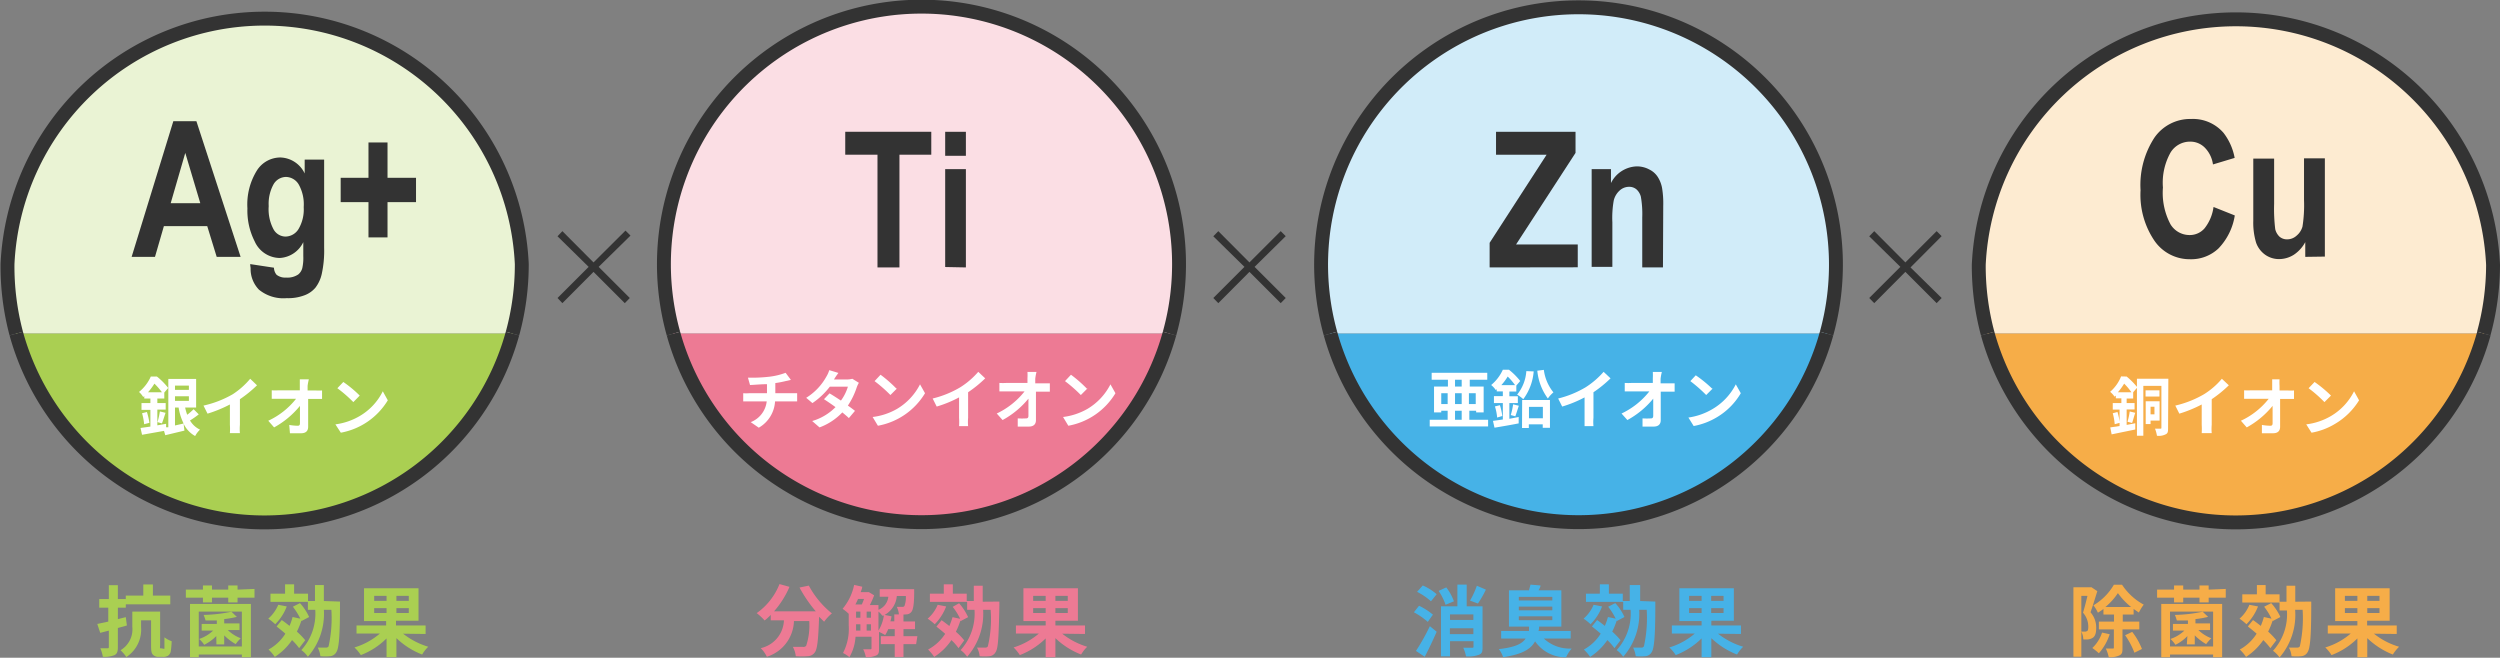
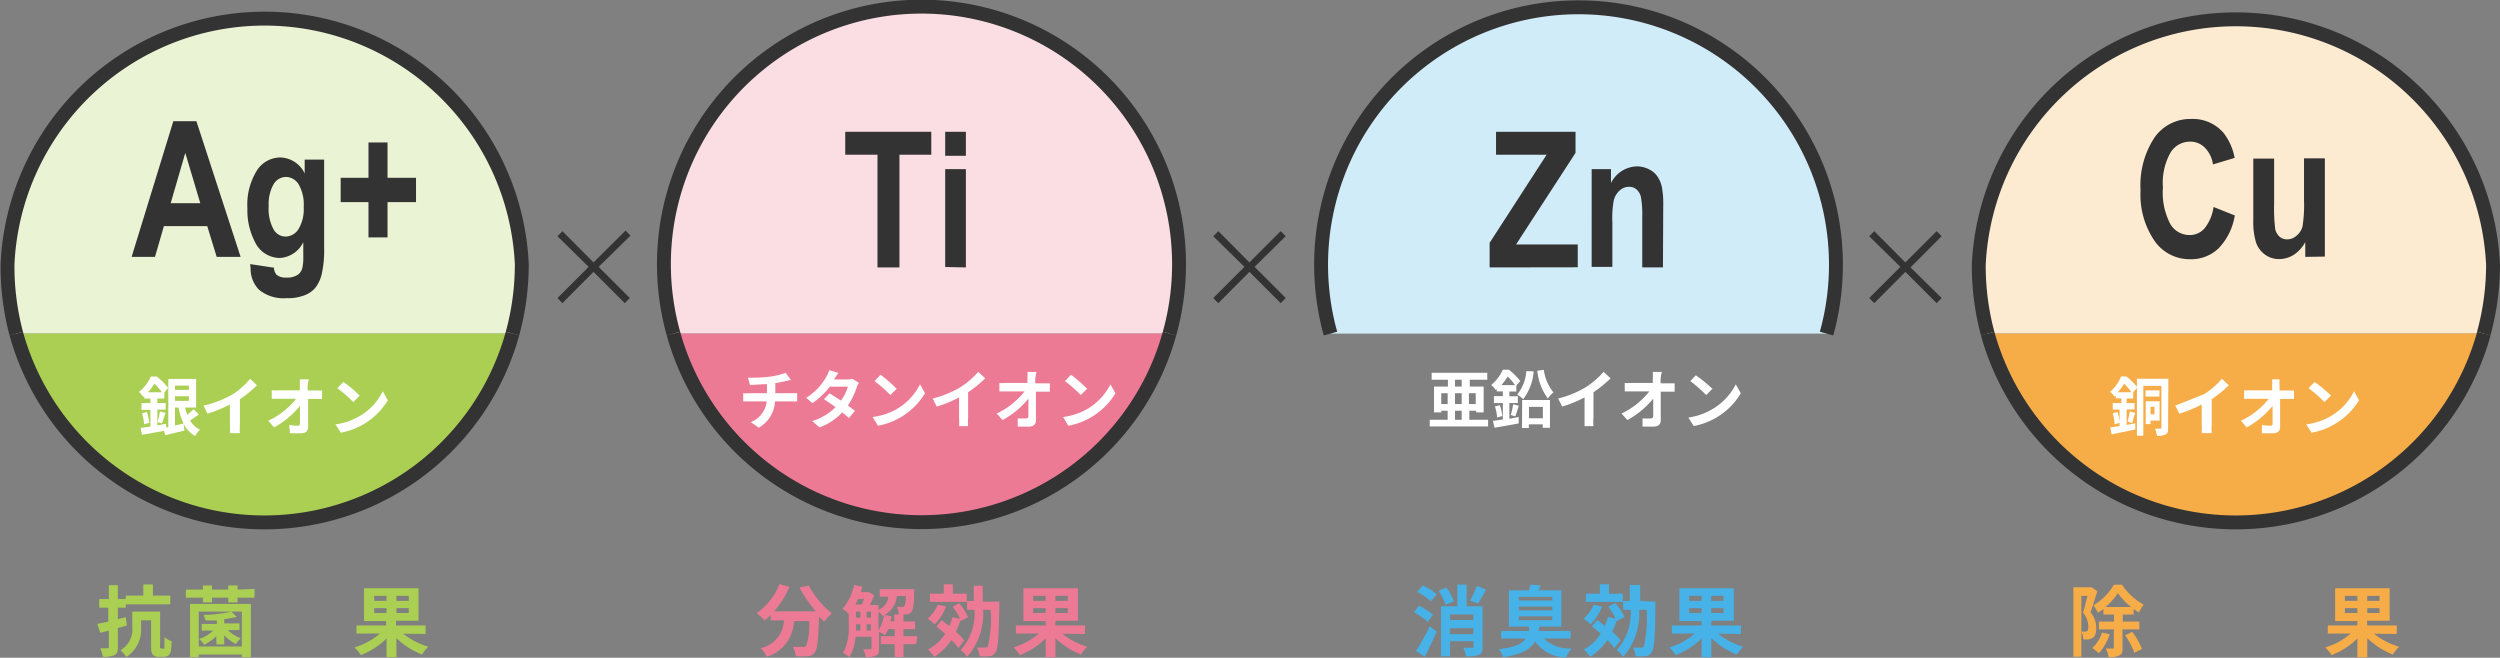
<svg xmlns="http://www.w3.org/2000/svg" id="レイヤー_1" data-name="レイヤー 1" width="179.86" height="47.32" viewBox="0 0 179.86 47.32">
  <rect x="0" y="0" width="179.86" height="47.32" fill="#808080" stroke="none" />
  <defs>
    <style>.cls-1,.cls-4{fill:#fff;}.cls-1{stroke:#5a6673;}.cls-1,.cls-10,.cls-11,.cls-2,.cls-3,.cls-6,.cls-7,.cls-8,.cls-9{stroke-miterlimit:10;}.cls-2{fill:#eaf3d4;}.cls-10,.cls-11,.cls-2,.cls-3,.cls-6,.cls-7,.cls-8,.cls-9{stroke:#333;}.cls-12,.cls-3{fill:#aacf52;}.cls-5{fill:#333;}.cls-6{fill:#fbdee4;}.cls-13,.cls-7{fill:#ed7a94;}.cls-8{fill:#d1ecf9;}.cls-14,.cls-9{fill:#46b2e7;}.cls-10{fill:#fdebd1;}.cls-11,.cls-15{fill:#f6ad48;}</style>
  </defs>
  <path class="cls-1" d="M36.87,24" />
  <path class="cls-1" d="M1.17,24" />
  <path class="cls-2" d="M36.87,24A18.83,18.83,0,0,0,37.54,19a18.52,18.52,0,0,0-37,0A18.83,18.83,0,0,0,1.17,24" />
  <path class="cls-3" d="M1.17,24a18.52,18.52,0,0,0,35.7,0" />
  <path class="cls-4" d="M14.3,29.81a6.5,6.5,0,0,1-.63.44,1.64,1.64,0,0,0,.72.66,1.75,1.75,0,0,0-.35.46,2,2,0,0,1-.83-.88l.06.49-1.38.33L11.8,31l-1.58.28-.11-.49.71-.1v-1.2h-.64V29h.64v-.33h-.44V28.5l-.08.06A1.42,1.42,0,0,0,10,28.2a3,3,0,0,0,.85-1.11h.44a4.81,4.81,0,0,1,.81.82l-.28.33v.43h-.5V29h.6v.47h-.6V30.6l.63-.11v.25l.16,0V27.26h2v2.06h-.79a3.55,3.55,0,0,0,.15.52,4.72,4.72,0,0,0,.46-.4Zm-3.73-.17a5.37,5.37,0,0,1,.18.78l-.38.1a4.19,4.19,0,0,0-.15-.79Zm1.08-1.42a5.1,5.1,0,0,0-.54-.62,4.48,4.48,0,0,1-.46.62Zm-.32,2.15a5.31,5.31,0,0,0,.17-.77l.41.1c-.09.27-.18.56-.26.76Zm1.26-2.63v.31h1v-.31Zm1,1.1v-.33h-1v.33Zm-1,1.77.62-.14a4,4,0,0,1-.36-1.15h-.26Z" />
  <path class="cls-4" d="M16.75,28.36A5.65,5.65,0,0,0,18,27.25l.49.47a8.78,8.78,0,0,1-1.23,1v1.84a3.32,3.32,0,0,0,0,.6h-.72a4.86,4.86,0,0,0,0-.6V29.1a9.35,9.35,0,0,1-1.61.66l-.29-.58A7.4,7.4,0,0,0,16.75,28.36Z" />
  <path class="cls-4" d="M22.13,27.76c0,.1,0,.21,0,.33h.57a3.17,3.17,0,0,0,.47,0v.61h-1c0,.66,0,1.43,0,2,0,.3-.16.47-.51.47s-.53,0-.8,0l-.05-.6a3.67,3.67,0,0,0,.61.06c.12,0,.16-.06.16-.19,0-.31,0-.77,0-1.24a6.3,6.3,0,0,1-1.86,1.55l-.42-.48a5.47,5.47,0,0,0,2-1.58H20.07l-.52,0v-.61a4,4,0,0,0,.51,0h1.51c0-.12,0-.23,0-.33s0-.34,0-.46h.65A3.55,3.55,0,0,0,22.13,27.76Z" />
  <path class="cls-4" d="M25.88,29.93a4.23,4.23,0,0,0,1.66-1.78l.36.65a5,5,0,0,1-3.38,2.33l-.39-.6A4.61,4.61,0,0,0,25.88,29.93Zm0-1.47-.46.47a9.55,9.55,0,0,0-1.15-1l.43-.45A8.46,8.46,0,0,1,25.88,28.46Z" />
  <path class="cls-5" d="M17.31,18.48H15.59l-.68-2.21H11.79l-.64,2.21H9.47l3-9.76h1.66Zm-2.9-3.86L13.33,11l-1.05,3.62Z" />
  <path class="cls-5" d="M18,19l1.71.26a.81.81,0,0,0,.19.51,1,1,0,0,0,.68.2,1.39,1.39,0,0,0,.87-.22.86.86,0,0,0,.3-.47,3.34,3.34,0,0,0,.07-.86v-1a2,2,0,0,1-1.69,1.14,2,2,0,0,1-1.81-1.2,4.89,4.89,0,0,1-.52-2.37,4.63,4.63,0,0,1,.68-2.72,2,2,0,0,1,1.71-.94,2,2,0,0,1,1.73,1.15v-1h1.4v6.35a7.78,7.78,0,0,1-.17,1.87,2.51,2.51,0,0,1-.46,1,1.88,1.88,0,0,1-.8.55,3.26,3.26,0,0,1-1.26.2,2.78,2.78,0,0,1-2-.61,2.14,2.14,0,0,1-.6-1.56A1.93,1.93,0,0,1,18,19Zm1.33-4.15a3.07,3.07,0,0,0,.35,1.65,1,1,0,0,0,.86.52,1.12,1.12,0,0,0,.93-.53,2.78,2.78,0,0,0,.38-1.59,2.92,2.92,0,0,0-.36-1.63,1.09,1.09,0,0,0-.92-.54,1.05,1.05,0,0,0-.89.53A2.9,2.9,0,0,0,19.33,14.8Z" />
  <path class="cls-5" d="M26.51,17.08V14.54h-2V12.79h2V10.25h1.37v2.54h2.05v1.75H27.88v2.54Z" />
  <path class="cls-1" d="M84.14,24" />
  <path class="cls-1" d="M48.45,24" />
  <path class="cls-6" d="M84.14,24a18.53,18.53,0,1,0-35.69,0" />
  <path class="cls-7" d="M48.45,24a18.52,18.52,0,0,0,35.69,0" />
  <path class="cls-4" d="M55.37,27.1a4.93,4.93,0,0,0,1.15-.28l.38.51-.35.08a7.52,7.52,0,0,1-.77.15v.73h1.15l.42,0v.59l-.41,0H55.76a2.33,2.33,0,0,1-1.17,1.89l-.58-.4a1.81,1.81,0,0,0,1.15-1.49H53.9l-.43,0v-.59a2.86,2.86,0,0,0,.42,0h1.29v-.65c-.44,0-.92.05-1.22.06l-.15-.53A11.06,11.06,0,0,0,55.37,27.1Z" />
  <path class="cls-4" d="M60,27.3h.93a1.48,1.48,0,0,0,.39-.05l.47.29a1.91,1.91,0,0,0-.15.32A5.37,5.37,0,0,1,61,29.18c.2.14.38.27.51.38l-.44.52c-.12-.12-.29-.26-.47-.41a4.34,4.34,0,0,1-1.64,1.08l-.53-.46a3.87,3.87,0,0,0,1.68-1c-.3-.22-.6-.42-.83-.57l.4-.42c.24.14.53.33.82.52a3.26,3.26,0,0,0,.5-1h-1.3A5.43,5.43,0,0,1,58.45,29L58,28.62a4.16,4.16,0,0,0,1.45-1.52,2,2,0,0,0,.21-.47l.66.2A4.73,4.73,0,0,0,60,27.3Z" />
  <path class="cls-4" d="M64.53,29.42a4.33,4.33,0,0,0,1.66-1.77l.36.64a5,5,0,0,1-3.39,2.34L62.78,30A4.61,4.61,0,0,0,64.53,29.42Zm0-1.47-.47.47a10.21,10.21,0,0,0-1.14-1l.43-.46A9.08,9.08,0,0,1,64.53,28Z" />
  <path class="cls-4" d="M69.09,27.86a5.72,5.72,0,0,0,1.29-1.11l.5.47a8.73,8.73,0,0,1-1.23,1v1.84a3.25,3.25,0,0,0,0,.6H69a4.75,4.75,0,0,0,0-.6V28.59a8.61,8.61,0,0,1-1.61.66l-.29-.58A7.2,7.2,0,0,0,69.09,27.86Z" />
  <path class="cls-4" d="M74.48,27.25v.33h.57l.48,0v.6h-1c0,.67,0,1.43,0,2.05,0,.29-.17.46-.51.46s-.54,0-.8,0l0-.59a4.82,4.82,0,0,0,.61,0c.11,0,.16-.06.16-.19,0-.31,0-.76,0-1.23a6.28,6.28,0,0,1-1.86,1.54l-.42-.47a5.58,5.58,0,0,0,2-1.59H72.42l-.52,0v-.61a4,4,0,0,0,.51,0h1.51c0-.12,0-.23,0-.33a4.38,4.38,0,0,0,0-.46h.65A3.55,3.55,0,0,0,74.48,27.25Z" />
  <path class="cls-4" d="M78.23,29.42a4.33,4.33,0,0,0,1.66-1.77l.36.64a5,5,0,0,1-3.39,2.34L76.48,30A4.67,4.67,0,0,0,78.23,29.42Zm0-1.47-.47.47a10.21,10.21,0,0,0-1.14-1l.43-.46A9.08,9.08,0,0,1,78.23,28Z" />
  <path class="cls-5" d="M63.13,19.24V11.13H60.81V9.48H67v1.65H64.71v8.11Z" />
  <path class="cls-5" d="M68,11.21V9.48h1.49v1.73Zm0,8V12.17h1.49v7.07Z" />
  <path class="cls-1" d="M131.41,24" />
  <path class="cls-1" d="M95.72,24" />
  <path class="cls-8" d="M131.41,24a18.52,18.52,0,1,0-35.69,0" />
-   <path class="cls-9" d="M95.72,24a18.52,18.52,0,0,0,35.69,0" />
  <path class="cls-4" d="M107.06,30.2v.48h-4.2V30.2h1.29v-.65h-.46v.12h-.52V27.81h1v-.49H103v-.5h4v.5h-1.26v.49h1v1.86h-.54v-.12h-.49v.65Zm-2.91-1.13v-.78h-.46v.78Zm.53-1.26h.48v-.49h-.48Zm.48.48h-.48v.78h.48Zm-.48,1.91h.48v-.65h-.48Zm1-1.91v.78h.49v-.78Z" />
  <path class="cls-4" d="M109.26,30l0,.46c-.6.12-1.26.23-1.74.31l-.11-.49.71-.1V29h-.64V28.5h.64v-.34h-.44V28l-.07.06a1.61,1.61,0,0,0-.33-.36,3.08,3.08,0,0,0,.84-1.1h.44a4.77,4.77,0,0,1,.81.81l-.28.33v.43h-.5v.34h.61V29h-.61v1.13Zm-1.35-.85a4.24,4.24,0,0,1,.17.78l-.37.11a3.54,3.54,0,0,0-.16-.8ZM109,27.71a4.26,4.26,0,0,0-.53-.62,4,4,0,0,1-.46.62Zm-.31,2.15a5,5,0,0,0,.17-.77l.41.1c-.09.27-.18.57-.25.76Zm1.65-3.14a3.86,3.86,0,0,1-.75,2,2.53,2.53,0,0,0-.44-.33,3,3,0,0,0,.66-1.69Zm-.83,2.06h2v2h-.52v-.25h-1v.26h-.49Zm.49.49v.82h1v-.82Zm1.07-2.66a3.22,3.22,0,0,0,.69,1.62,2.1,2.1,0,0,0-.4.44,4,4,0,0,1-.76-2Z" />
  <path class="cls-4" d="M114.08,27.86a6,6,0,0,0,1.29-1.11l.5.47a8.73,8.73,0,0,1-1.23,1v1.84a3.25,3.25,0,0,0,0,.6H114c0-.11,0-.39,0-.6V28.59a8.61,8.61,0,0,1-1.61.66l-.29-.58A7.2,7.2,0,0,0,114.08,27.86Z" />
  <path class="cls-4" d="M119.47,27.25v.33H120l.48,0v.6h-1c0,.67,0,1.43,0,2.05,0,.29-.17.46-.51.46s-.54,0-.8,0l0-.59a4.82,4.82,0,0,0,.61,0c.11,0,.16-.06.16-.19,0-.31,0-.76,0-1.23a6.28,6.28,0,0,1-1.86,1.54l-.42-.47a5.58,5.58,0,0,0,2-1.59h-1.25l-.52,0v-.61a4,4,0,0,0,.5,0h1.52c0-.12,0-.23,0-.33a4.38,4.38,0,0,0,0-.46h.65A3.55,3.55,0,0,0,119.47,27.25Z" />
  <path class="cls-4" d="M123.22,29.42a4.33,4.33,0,0,0,1.66-1.77l.36.64A4.87,4.87,0,0,1,123.55,30a5,5,0,0,1-1.7.65l-.38-.61A4.67,4.67,0,0,0,123.22,29.42Zm0-1.47-.47.47a10.21,10.21,0,0,0-1.14-1L122,27A9.08,9.08,0,0,1,123.22,28Z" />
  <path class="cls-5" d="M107.17,19.24V17.47l4.1-6.34h-3.64V9.48h5.72V11l-4.28,6.59h4.44v1.64Z" />
  <path class="cls-5" d="M119.64,19.24h-1.49v-3.6a7.2,7.2,0,0,0-.1-1.49,1.08,1.08,0,0,0-.31-.52.79.79,0,0,0-.52-.19,1,1,0,0,0-.7.27,1.41,1.41,0,0,0-.42.71A7.17,7.17,0,0,0,116,16v3.2h-1.49V12.17h1.39v1a2.15,2.15,0,0,1,1.86-1.2,1.89,1.89,0,0,1,.91.23,1.49,1.49,0,0,1,.62.57,2.21,2.21,0,0,1,.29.78,6.81,6.81,0,0,1,.08,1.26Z" />
  <path class="cls-1" d="M178.69,24" />
  <path class="cls-1" d="M143,24" />
  <path class="cls-10" d="M178.69,24a18.83,18.83,0,0,0,.67-4.95,18.52,18.52,0,0,0-37,0A18.83,18.83,0,0,0,143,24" />
  <path class="cls-11" d="M143,24a18.52,18.52,0,0,0,35.7,0" />
  <path class="cls-4" d="M153,27.09a5.13,5.13,0,0,1,.77.78l-.3.35h0v.45h-.47V29h.57v.46h-.57v1.11l.62-.12,0,.45-1.7.35-.1-.5.67-.1V29.47H152V29h.62v-.34h-.4v-.2l-.09.08a1.52,1.52,0,0,0-.32-.35,2.86,2.86,0,0,0,.79-1.11Zm-.66,2.55a4.17,4.17,0,0,1,.16.78l-.36.1a4.12,4.12,0,0,0-.14-.79Zm1-1.42a4.07,4.07,0,0,0-.52-.62,4.35,4.35,0,0,1-.45.62Zm-.28,2.12a4.42,4.42,0,0,0,.16-.74l.4.1c-.09.25-.16.55-.23.73Zm2.92.44c0,.24,0,.39-.18.47a1.07,1.07,0,0,1-.62.1,2.42,2.42,0,0,0-.14-.51h.39c.05,0,.07,0,.07-.08v-3h-1.3v3.59h-.46v-4.1H156Zm-.62-2.25h-1v-.45h1Zm-.64,1.73v.25h-.35V28.87h1v1.39Zm0-1v.55H155v-.55Z" />
-   <path class="cls-4" d="M158.57,28.36a5.39,5.39,0,0,0,1.28-1.11l.5.47a8.78,8.78,0,0,1-1.23,1v1.84a3.32,3.32,0,0,0,0,.6h-.72a4.86,4.86,0,0,0,0-.6V29.1a9.35,9.35,0,0,1-1.61.66l-.29-.58A7.4,7.4,0,0,0,158.57,28.36Z" />
+   <path class="cls-4" d="M158.57,28.36a5.39,5.39,0,0,0,1.28-1.11l.5.47a8.78,8.78,0,0,1-1.23,1v1.84a3.32,3.32,0,0,0,0,.6h-.72a4.86,4.86,0,0,0,0-.6V29.1a9.35,9.35,0,0,1-1.61.66l-.29-.58Z" />
  <path class="cls-4" d="M164,27.76c0,.1,0,.21,0,.33h.57a3.17,3.17,0,0,0,.47,0v.61h-1c0,.66,0,1.43,0,2,0,.3-.16.47-.51.47s-.54,0-.8,0l0-.6a3.67,3.67,0,0,0,.61.06c.12,0,.16-.06.16-.19,0-.31,0-.77,0-1.24a6.3,6.3,0,0,1-1.86,1.55l-.42-.48a5.47,5.47,0,0,0,2-1.58h-1.25l-.52,0v-.61a4,4,0,0,0,.51,0h1.51c0-.12,0-.23,0-.33s0-.34,0-.46H164A3.55,3.55,0,0,0,164,27.76Z" />
  <path class="cls-4" d="M167.7,29.93a4.29,4.29,0,0,0,1.66-1.78l.36.65A5,5,0,0,1,168,30.49a4.9,4.9,0,0,1-1.7.64l-.38-.6A4.61,4.61,0,0,0,167.7,29.93Zm0-1.47-.47.47a9.43,9.43,0,0,0-1.14-1l.43-.45A9.08,9.08,0,0,1,167.7,28.46Z" />
  <path class="cls-5" d="M159.25,14.89l1.53.61a4.41,4.41,0,0,1-1.17,2.37,2.86,2.86,0,0,1-2.07.78A3.07,3.07,0,0,1,155,17.32a5.88,5.88,0,0,1-1-3.63,6.23,6.23,0,0,1,1-3.79,3.13,3.13,0,0,1,2.64-1.34,2.9,2.9,0,0,1,2.33,1,4.18,4.18,0,0,1,.8,1.8l-1.56.47a2.13,2.13,0,0,0-.58-1.2,1.46,1.46,0,0,0-1.07-.44,1.64,1.64,0,0,0-1.4.78,4.44,4.44,0,0,0-.55,2.52,4.82,4.82,0,0,0,.54,2.64,1.6,1.6,0,0,0,1.38.78,1.4,1.4,0,0,0,1.08-.49A3.14,3.14,0,0,0,159.25,14.89Z" />
  <path class="cls-5" d="M165.85,18.48V17.42a2.53,2.53,0,0,1-.81.9,2,2,0,0,1-1.07.32,1.73,1.73,0,0,1-1-.31,1.8,1.8,0,0,1-.66-.88,5,5,0,0,1-.2-1.56V11.41h1.5v3.25a12.08,12.08,0,0,0,.08,1.83,1.1,1.1,0,0,0,.3.53.82.82,0,0,0,.56.2,1,1,0,0,0,.68-.27,1.29,1.29,0,0,0,.42-.65,9.83,9.83,0,0,0,.11-1.91v-3h1.5v7.07Z" />
  <path class="cls-5" d="M45.31,21.44l-.36.37L42.7,19.56l-2.24,2.25-.35-.37,2.24-2.24L40.11,17l.35-.37,2.24,2.25L45,16.59l.36.36L43.07,19.2Z" />
  <path class="cls-5" d="M92.5,21.44l-.36.37-2.25-2.25-2.24,2.25-.36-.37,2.24-2.24L87.29,17l.36-.37,2.24,2.25,2.25-2.25.36.36L90.26,19.2Z" />
  <path class="cls-5" d="M139.69,21.44l-.36.37-2.25-2.25-2.24,2.25-.36-.37,2.24-2.24L134.48,17l.36-.37,2.24,2.25,2.25-2.25.36.36-2.24,2.25Z" />
  <path class="cls-12" d="M9.13,45l-.65.18v1.36c0,.33-.05.49-.24.59a1.86,1.86,0,0,1-.84.12,2.82,2.82,0,0,0-.18-.61h.51c.07,0,.1,0,.1-.11V45.37l-.62.16L7,44.89l.79-.17v-1H7.14v-.62h.69v-1h.65v1h.57v-.25h1.26v-.8H11v.8h1.25v.63H9.05v.24H8.48v.82l.57-.14Zm2.62,1.67a.11.11,0,0,0,.08,0s0-.07,0-.17,0-.35,0-.65a1.86,1.86,0,0,0,.52.28,5.65,5.65,0,0,1-.07.76.49.49,0,0,1-.2.29.67.67,0,0,1-.35.08h-.32a.55.55,0,0,1-.39-.14c-.11-.11-.15-.23-.15-.65V44.63h-.72v.49a2.36,2.36,0,0,1-1.06,2.15,2.79,2.79,0,0,0-.42-.49,1.74,1.74,0,0,0,.85-1.67V44h2v2.43a.5.5,0,0,0,0,.21.07.07,0,0,0,.06,0Z" />
  <path class="cls-12" d="M18.31,42.37V43H17.09v.34h-.67V43H15.25v.34H14.6V43H13.37v-.58H14.6v-.3h.65v.3h1.17v-.3h.67v.3Zm-4.64,1.08h4.38v3.83H17.4v-.19H14.3v.19h-.63Zm.63.55v2.51h3.1V44Zm1.26,1.76a3.21,3.21,0,0,1-.87.63,2.05,2.05,0,0,0-.36-.42,2.68,2.68,0,0,0,1-.6h-.82v-.48h1.09v-.25l-.81,0a3.17,3.17,0,0,0-.14-.4,10.85,10.85,0,0,0,2-.23l.39.37a6.82,6.82,0,0,1-.91.16v.31h1.1v.48h-.84a2.77,2.77,0,0,0,.93.59,2.42,2.42,0,0,0-.36.42,3.72,3.72,0,0,1-.83-.63v.65h-.56Z" />
-   <path class="cls-12" d="M20.63,43.63a3.59,3.59,0,0,1-.83,1.28,3.37,3.37,0,0,0-.5-.4,2.74,2.74,0,0,0,.72-1Zm.89,3a4.14,4.14,0,0,0-.51-.58,4.33,4.33,0,0,1-1.24,1.21,3.16,3.16,0,0,0-.45-.53,3.31,3.31,0,0,0,1.21-1.14c-.21-.19-.43-.36-.63-.52l.37-.46c.18.12.37.27.56.42a4.38,4.38,0,0,0,.22-.64l.56.12a4.93,4.93,0,0,0-.54-.86l.51-.26a3.78,3.78,0,0,1,.66,1l-.55.29,0-.06a5.4,5.4,0,0,1-.33.82,5.6,5.6,0,0,1,.6.62Zm2.94-3.35s0,.21,0,.29c0,2.3-.09,3.11-.27,3.36a.56.56,0,0,1-.44.28,3.78,3.78,0,0,1-.7,0,1.85,1.85,0,0,0-.19-.62c.25,0,.48,0,.58,0a.2.2,0,0,0,.2-.09,9.37,9.37,0,0,0,.2-2.63h-.54a4.68,4.68,0,0,1-1.15,3.38,2,2,0,0,0-.47-.48,3.89,3.89,0,0,0,1-2.9h-.53v-.57H19.46v-.59h1.05v-.67h.65v.67h1v.53h.5c0-.37,0-.75,0-1.15h.64c0,.39,0,.78,0,1.15Z" />
  <path class="cls-12" d="M29,45.59a5.48,5.48,0,0,0,1.81.94,2.58,2.58,0,0,0-.44.56,5.6,5.6,0,0,1-1.85-1.18v1.37h-.71V45.93a5.32,5.32,0,0,1-1.85,1.2,3,3,0,0,0-.46-.55,5,5,0,0,0,1.83-1H25.65V45h2.13v-.32H26.19V42.32h3.92v2.34H28.49V45h2.13v.61Zm-2.08-2.36h.89v-.36h-.89Zm.89.87v-.35h-.89v.35Zm1.6-1.23h-.89v.36h.89Zm0,.88h-.89v.35h.89Z" />
  <path class="cls-13" d="M58.19,42.13a6.48,6.48,0,0,0,1.66,2,3.19,3.19,0,0,0-.56.6l-.36-.36v0c-.06,1.69-.13,2.35-.32,2.58a.64.64,0,0,1-.51.26,5.49,5.49,0,0,1-.85,0,1.69,1.69,0,0,0-.21-.67l.73,0a.26.26,0,0,0,.23-.08,4.68,4.68,0,0,0,.22-1.78h-1.1a2.78,2.78,0,0,1-1.95,2.57,2.2,2.2,0,0,0-.44-.62,2.13,2.13,0,0,0,1.67-2h-.95v-.39a4.08,4.08,0,0,1-.44.4,4.07,4.07,0,0,0-.57-.53,4.64,4.64,0,0,0,1.64-2.09l.72.2a6.74,6.74,0,0,1-1.11,1.76h3a9.77,9.77,0,0,1-1.17-1.71Z" />
  <path class="cls-13" d="M65.91,46.34H65v.92h-.63v-.92h-1v-.57h1v-.51h-.47a1.92,1.92,0,0,1-.22.43,3.54,3.54,0,0,0-.44-.23v1.18c0,.26,0,.43-.21.52a1.49,1.49,0,0,1-.74.11,2,2,0,0,0-.19-.56h.51c.07,0,.09,0,.09-.09v-.81H61.55a3.33,3.33,0,0,1-.44,1.47,2.15,2.15,0,0,0-.46-.3,3.79,3.79,0,0,0,.41-2v-.82a3.48,3.48,0,0,0-.44-.36,3.9,3.9,0,0,0,.83-1.72l.58.13c0,.13-.07.27-.11.39h.5l.09,0,.38.23a6,6,0,0,1-.31.7h.62v.34a1.13,1.13,0,0,0,.71-.94h-.62v-.54h2.48s0,.14,0,.21c0,.89-.08,1.27-.2,1.42a.46.46,0,0,1-.34.18,3.07,3.07,0,0,1-.56,0,1.6,1.6,0,0,0-.15-.54l.4,0a.17.17,0,0,0,.15-.06,1.81,1.81,0,0,0,.1-.72h-.65a1.71,1.71,0,0,1-.88,1.36l.5.1a2.61,2.61,0,0,1-.08.36h.28V44.2H65v.51h.83v.55H65v.51h1Zm-4.18-3.25a3.71,3.71,0,0,1-.19.4H62a3.7,3.7,0,0,0,.16-.4ZM61.59,45v.37h.31v-.46h-.31Zm0-.56h.31V44h-.31Zm.76,0h.31V44h-.31Zm.31.93v-.46h-.31v.46Zm.54,0a3,3,0,0,0,.39-1.08l-.12,0A1.49,1.49,0,0,0,63.2,44Z" />
  <path class="cls-13" d="M68.07,43.63a3.71,3.71,0,0,1-.82,1.28,4.09,4.09,0,0,0-.51-.4,2.63,2.63,0,0,0,.72-1Zm.89,3a4.14,4.14,0,0,0-.51-.58,4.2,4.2,0,0,1-1.24,1.21,3.64,3.64,0,0,0-.44-.53A3.36,3.36,0,0,0,68,45.6c-.21-.19-.43-.36-.63-.52l.37-.46c.18.12.37.27.56.42a6,6,0,0,0,.23-.64l.55.12a4.4,4.4,0,0,0-.54-.86L69,43.4a4,4,0,0,1,.65,1l-.55.29,0-.06a5.4,5.4,0,0,1-.33.82,4.81,4.81,0,0,1,.6.62Zm2.94-3.35v.29c-.05,2.3-.09,3.11-.28,3.36a.56.56,0,0,1-.43.28,3.93,3.93,0,0,1-.71,0,1.64,1.64,0,0,0-.19-.62c.25,0,.48,0,.58,0a.2.2,0,0,0,.2-.09,8.51,8.51,0,0,0,.2-2.63h-.54a4.68,4.68,0,0,1-1.15,3.38,2,2,0,0,0-.47-.48,3.89,3.89,0,0,0,1-2.9h-.53v-.57H66.9v-.59h1v-.67h.65v.67h1v.53h.51V42.14h.64c0,.39,0,.78,0,1.15Z" />
  <path class="cls-13" d="M76.42,45.59a5.34,5.34,0,0,0,1.8.94,2.58,2.58,0,0,0-.44.56,5.6,5.6,0,0,1-1.85-1.18v1.37h-.7V45.93a5.45,5.45,0,0,1-1.86,1.2,2.93,2.93,0,0,0-.45-.55,5.09,5.09,0,0,0,1.82-1H73.09V45h2.14v-.32h-1.6V42.32h3.92v2.34H75.93V45h2.13v.61Zm-2.09-2.36h.9v-.36h-.9Zm.9.87v-.35h-.9v.35Zm1.59-1.23h-.89v.36h.89Zm0,.88h-.89v.35h.89Z" />
  <path class="cls-14" d="M102.72,44.74a5.12,5.12,0,0,0-1-.69l.37-.47a4.7,4.7,0,0,1,1,.64Zm-.85,2.09a15.63,15.63,0,0,0,1-1.78l.49.4c-.26.59-.56,1.24-.86,1.8Zm.49-4.71a3.89,3.89,0,0,1,1,.63l-.41.51a4.46,4.46,0,0,0-1-.68ZM104,43.51a4.2,4.2,0,0,0-.5-1l.55-.25a3.62,3.62,0,0,1,.55,1Zm2.66,3c0,.33,0,.5-.27.6a2.08,2.08,0,0,1-.92.11,2.36,2.36,0,0,0-.2-.62h.63c.09,0,.11,0,.11-.1v-.37h-1.69v1.09h-.65V43.62h1.18V42.06h.67v1.56h1.14Zm-2.34-2.31v.4H106v-.4ZM106,45.62V45.2h-1.69v.42Zm.9-3.2a7.64,7.64,0,0,1-.57,1l-.57-.21a6.14,6.14,0,0,0,.49-1.07Z" />
  <path class="cls-14" d="M111.07,45.94a2.74,2.74,0,0,0,2,.72,2.59,2.59,0,0,0-.4.63,2.67,2.67,0,0,1-2.23-1.15c-.31.57-.94.94-2.3,1.14a1.82,1.82,0,0,0-.31-.58c1.14-.13,1.67-.37,1.93-.76H108v-.55h2a2.91,2.91,0,0,0,0-.31h-1.44V42.47H110l.11-.41.72.06c0,.13-.09.25-.14.35h1.64v2.61h-1.6c0,.11,0,.21-.05.31H113v.55Zm-1.8-2.74h2.41v-.26h-2.41Zm0,.71h2.41v-.27h-2.41Zm0,.71h2.41v-.28h-2.41Z" />
  <path class="cls-14" d="M115.26,43.63a3.59,3.59,0,0,1-.83,1.28,3.37,3.37,0,0,0-.5-.4,2.74,2.74,0,0,0,.72-1Zm.89,3a4.14,4.14,0,0,0-.51-.58,4.33,4.33,0,0,1-1.24,1.21,3.16,3.16,0,0,0-.45-.53,3.31,3.31,0,0,0,1.21-1.14c-.21-.19-.43-.36-.63-.52l.37-.46c.18.12.37.27.56.42a4.38,4.38,0,0,0,.22-.64l.56.12a4.93,4.93,0,0,0-.54-.86l.51-.26a3.78,3.78,0,0,1,.66,1l-.55.29,0-.06a5.4,5.4,0,0,1-.33.82,5.6,5.6,0,0,1,.6.62Zm2.94-3.35s0,.21,0,.29c0,2.3-.09,3.11-.27,3.36a.56.56,0,0,1-.44.28,3.78,3.78,0,0,1-.7,0,1.85,1.85,0,0,0-.19-.62c.25,0,.48,0,.58,0a.2.2,0,0,0,.2-.09,9.37,9.37,0,0,0,.2-2.63h-.54a4.68,4.68,0,0,1-1.15,3.38,2,2,0,0,0-.47-.48,3.89,3.89,0,0,0,1-2.9h-.53v-.57h-2.68v-.59h1v-.67h.65v.67h1v.53h.5c0-.37,0-.75,0-1.15H118c0,.39,0,.78,0,1.15Z" />
  <path class="cls-14" d="M123.6,45.59a5.48,5.48,0,0,0,1.81.94,2.58,2.58,0,0,0-.44.56,5.6,5.6,0,0,1-1.85-1.18v1.37h-.7V45.93a5.45,5.45,0,0,1-1.86,1.2,3,3,0,0,0-.46-.55,5,5,0,0,0,1.83-1h-1.65V45h2.14v-.32h-1.6V42.32h3.92v2.34h-1.62V45h2.13v.61Zm-2.08-2.36h.9v-.36h-.9Zm.9.87v-.35h-.9v.35ZM124,42.87h-.89v.36H124Zm0,.88h-.89v.35H124Z" />
  <path class="cls-15" d="M150.89,42.53c-.15.47-.33,1.08-.49,1.52a1.67,1.67,0,0,1,.41,1.12c0,.36-.07.59-.24.71a.81.81,0,0,1-.33.12,2,2,0,0,1-.36,0,1.29,1.29,0,0,0-.14-.56H150a.21.21,0,0,0,.16-.05c.06,0,.08-.15.08-.31a1.51,1.51,0,0,0-.38-1c.11-.35.23-.83.32-1.21h-.44v4.38h-.57v-5h1.21l.09,0Zm.89,3.1A3.88,3.88,0,0,1,151,47a4.57,4.57,0,0,0-.47-.38,2.64,2.64,0,0,0,.7-1.11Zm.92-.35v1.31c0,.3,0,.47-.24.57a1.54,1.54,0,0,1-.75.12,2.39,2.39,0,0,0-.21-.62H152c.06,0,.08,0,.08-.08V45.28H151v-.56h1.09v-.51h-.76v-.4a3.51,3.51,0,0,1-.4.27,2.58,2.58,0,0,0-.32-.53,4.16,4.16,0,0,0,1.47-1.48h.59a4.33,4.33,0,0,0,1.56,1.43,3.21,3.21,0,0,0-.35.57l-.38-.26v.4h-.78v.51h1.19v.56Zm.62-1.61a5,5,0,0,1-.95-1,4.58,4.58,0,0,1-.9,1Zm.08,1.79a4.89,4.89,0,0,1,.7,1.23l-.54.27a5.78,5.78,0,0,0-.67-1.26Z" />
-   <path class="cls-15" d="M160.13,42.37V43H158.9v.34h-.66V43h-1.17v.34h-.66V43h-1.22v-.58h1.22v-.3h.66v.3h1.17v-.3h.66v.3Zm-4.64,1.08h4.38v3.83h-.65v-.19h-3.1v.19h-.63Zm.63.55v2.51h3.1V44Zm1.25,1.76a3,3,0,0,1-.86.63,2.05,2.05,0,0,0-.36-.42,2.68,2.68,0,0,0,1-.6h-.82v-.48h1.08v-.25l-.8,0a3.17,3.17,0,0,0-.14-.4,10.85,10.85,0,0,0,2-.23l.39.37a6.82,6.82,0,0,1-.91.16v.31H159v.48h-.84a2.77,2.77,0,0,0,.93.59,3,3,0,0,0-.37.42,3.91,3.91,0,0,1-.82-.63v.65h-.57Z" />
-   <path class="cls-15" d="M162.45,43.63a3.73,3.73,0,0,1-.83,1.28,4,4,0,0,0-.5-.4,2.61,2.61,0,0,0,.71-1Zm.89,3a4.92,4.92,0,0,0-.51-.58,4.46,4.46,0,0,1-1.24,1.21,3.16,3.16,0,0,0-.45-.53,3.31,3.31,0,0,0,1.21-1.14c-.21-.19-.43-.36-.63-.52l.37-.46c.18.12.37.27.56.42a4.38,4.38,0,0,0,.22-.64l.55.12a4.34,4.34,0,0,0-.53-.86l.51-.26a4,4,0,0,1,.66,1l-.55.29,0-.06a5.4,5.4,0,0,1-.33.82,5.41,5.41,0,0,1,.59.62Zm2.94-3.35s0,.21,0,.29c0,2.3-.09,3.11-.27,3.36a.56.56,0,0,1-.44.28,3.86,3.86,0,0,1-.71,0,1.48,1.48,0,0,0-.19-.62c.26,0,.48,0,.59,0a.21.21,0,0,0,.2-.09,9.37,9.37,0,0,0,.2-2.63h-.54A4.68,4.68,0,0,1,164,47.3a2.14,2.14,0,0,0-.47-.48,3.89,3.89,0,0,0,1-2.9H164v-.57h-2.68v-.59h1.05v-.67H163v.67h1v.53h.5c0-.37,0-.75,0-1.15h.63c0,.39,0,.78,0,1.15Z" />
  <path class="cls-15" d="M170.79,45.59a5.29,5.29,0,0,0,1.81.94,3,3,0,0,0-.45.56,5.67,5.67,0,0,1-1.84-1.18v1.37h-.71V45.93a5.27,5.27,0,0,1-1.86,1.2,2.93,2.93,0,0,0-.45-.55,5,5,0,0,0,1.83-1h-1.65V45h2.13v-.32H168V42.32h3.92v2.34h-1.62V45h2.13v.61Zm-2.09-2.36h.9v-.36h-.9Zm.9.87v-.35h-.9v.35Zm1.59-1.23h-.88v.36h.88Zm0,.88h-.88v.35h.88Z" />
</svg>